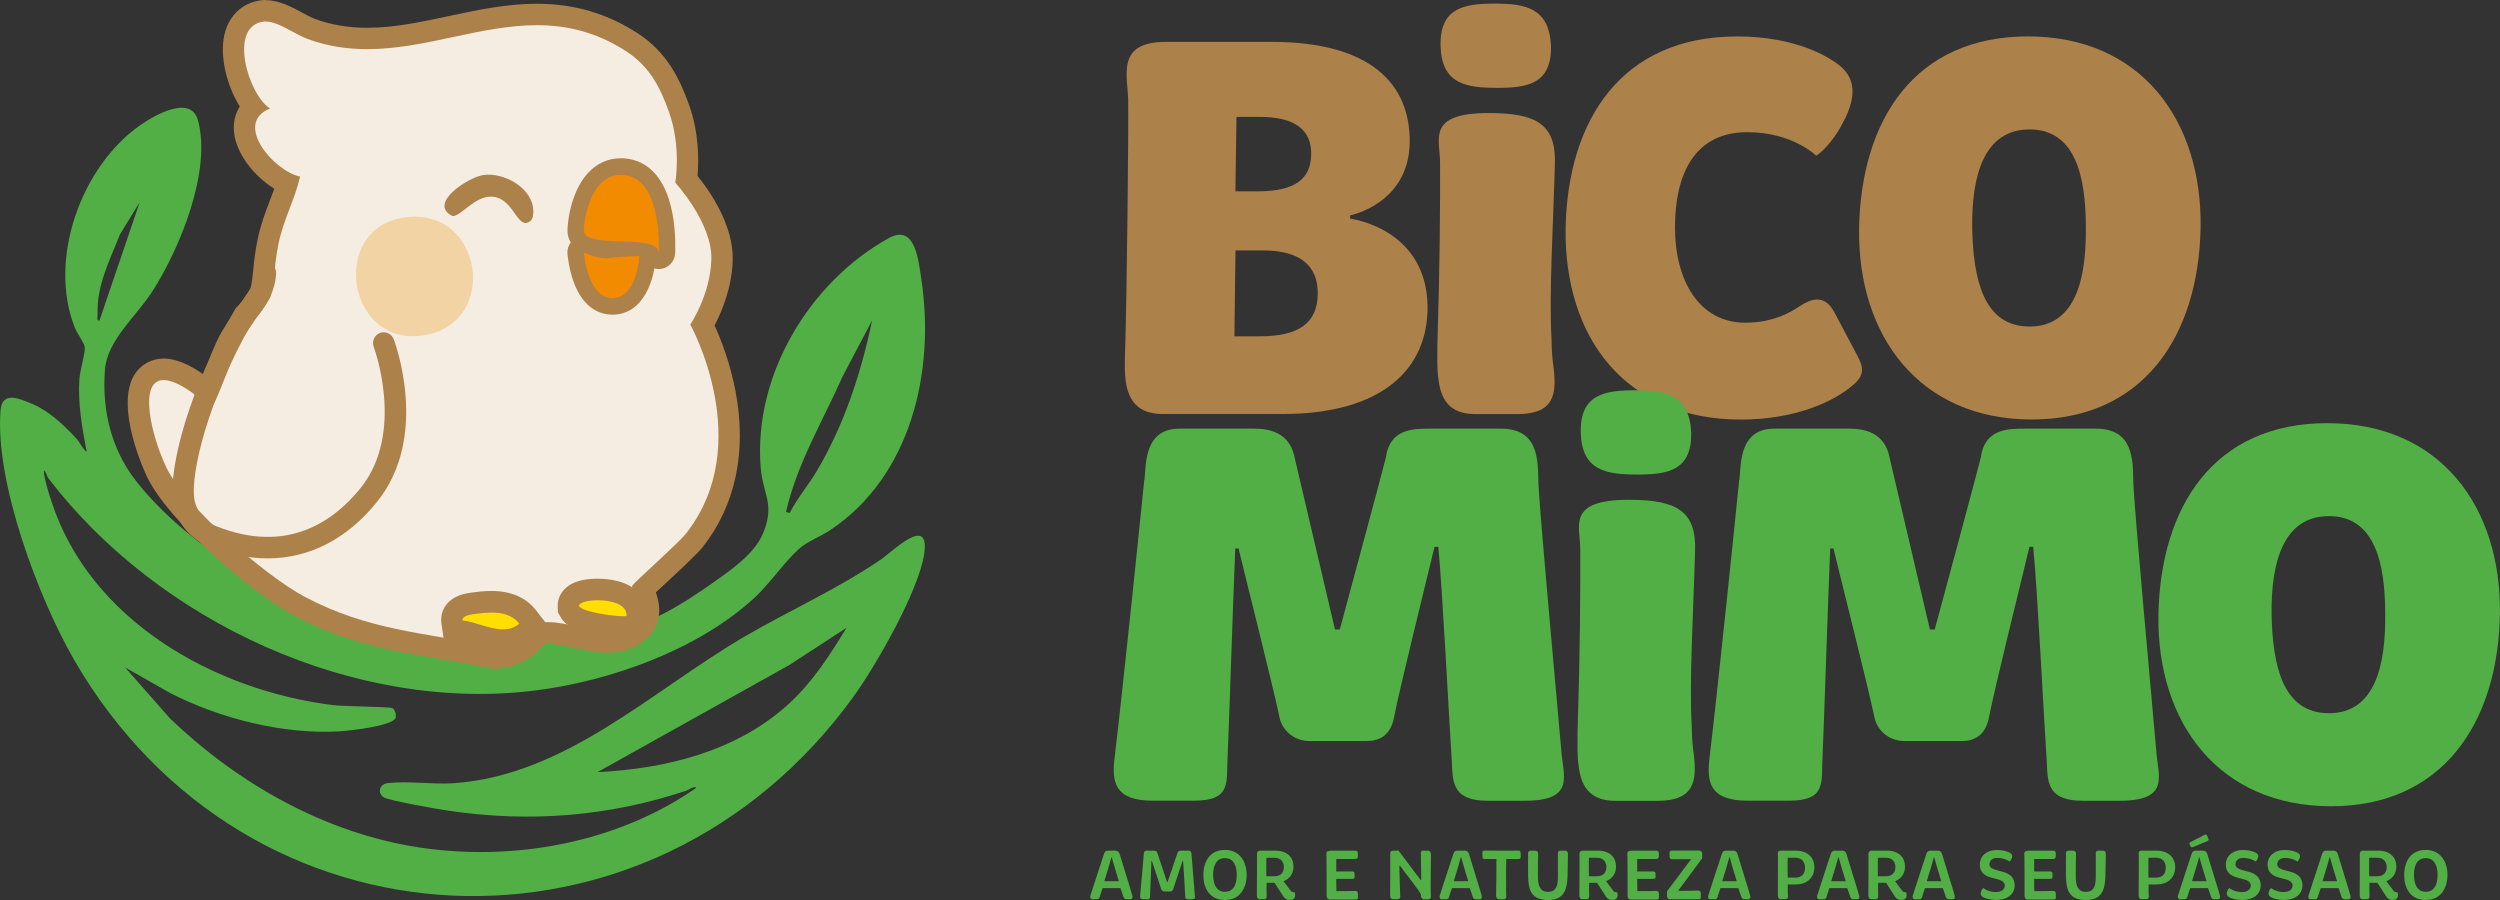
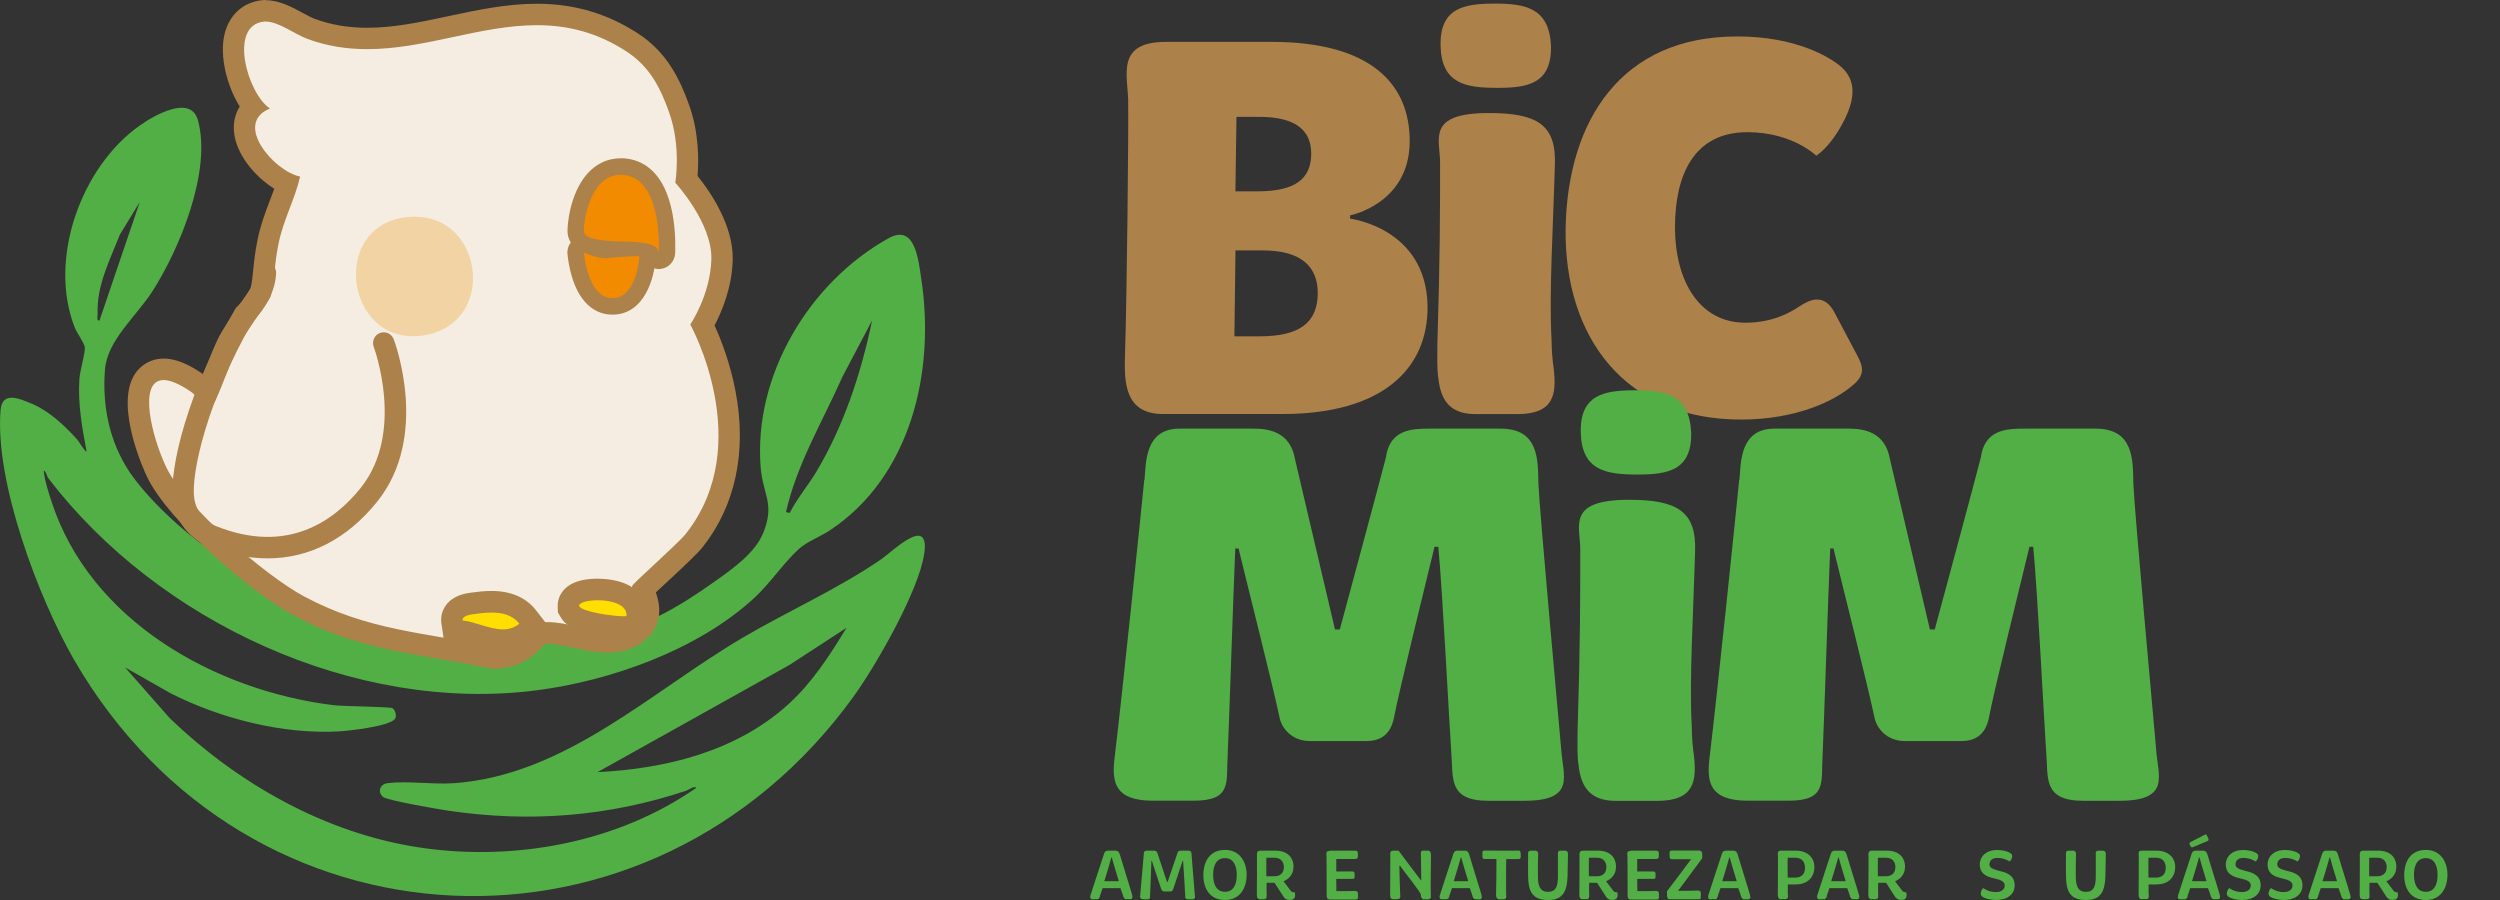
<svg xmlns="http://www.w3.org/2000/svg" width="275" height="99" viewBox="0 0 275 99" fill="none">
  <rect x="0" y="0" width="275" height="99" fill="#333333" stroke="none" />
  <g clip-path="url(#clip0_117_483)">
    <path d="M124.106 11.168C124.044 8.216 122.736 4.606 128.271 4.606H139.88C150.714 4.606 155.121 9.181 155.066 15.624C155.004 22.431 148.514 23.689 148.514 23.689V24.053C148.514 24.053 156.914 25.075 157.031 33.686C157.094 40.548 152.092 45.542 141.07 45.542H127.911C123.738 45.542 123.683 42.052 123.738 39.401C123.973 32.602 124.153 13.155 124.098 11.168H124.106ZM138.58 36.994C142.87 36.994 144.952 35.546 144.952 32.237C144.952 29.349 143.168 27.544 138.878 27.544H135.903L135.786 36.994H138.588H138.58ZM138.338 21.046C142.502 21.046 144.232 19.661 144.232 16.89C144.232 14.366 142.565 12.854 138.518 12.854H136.013L135.895 21.046H138.338Z" fill="#AC814A" />
    <path d="M158.111 37.897C158.409 28.446 158.409 22.969 158.409 17.912C158.409 15.323 156.859 12.434 163.771 12.434C169.071 12.434 171.215 13.701 171.035 18.157C170.855 24.718 170.378 32.428 170.675 37.422C170.675 38.625 170.793 39.773 170.91 40.556C171.208 43.263 171.028 45.55 166.918 45.55H162.276C159.239 45.55 158.464 43.682 158.229 41.696C158.049 40.611 158.111 39.226 158.111 37.905V37.897ZM158.464 5.089C158.346 0.871 161.023 0.396 164.421 0.396C167.818 0.396 170.433 0.879 170.613 5.089C170.675 9.245 167.99 9.664 164.718 9.664C161.266 9.664 158.589 9.245 158.464 5.089Z" fill="#AC814A" />
    <path d="M191.036 4.005C197.706 4.005 201.275 6.356 202.348 7.195C203.42 8.097 204.79 9.783 202.645 13.637C201.275 16.226 199.788 17.128 199.788 17.128C199.788 17.128 197.166 14.54 192.226 14.54C186.331 14.54 184.249 19.233 184.249 25.019C184.249 30.805 186.872 35.498 191.991 35.498C195.091 35.498 197.048 34.295 197.948 33.694C199.138 32.91 200.688 32.245 201.815 34.414L204.078 38.688C204.79 40.01 205.385 41.039 203.898 42.297C201.87 44.102 197.588 46.152 191.514 46.152C178.715 46.152 172.045 37.058 172.217 25.082C172.452 13.162 178.409 4.013 191.036 4.013V4.005Z" fill="#AC814A" />
-     <path d="M223.076 4.005C235.46 4.005 242.247 13.155 242.067 25.075C241.832 36.994 235.758 46.144 223.491 46.144C211.225 46.144 204.32 37.05 204.5 25.075C204.735 13.218 210.575 4.005 223.076 4.005ZM229.441 25.019C229.441 19.297 228.251 14.239 223.249 14.239C218.247 14.239 216.877 19.297 216.939 25.019C217.057 30.615 218.129 35.918 223.249 35.918C228.368 35.918 229.503 30.56 229.441 25.019Z" fill="#AC814A" />
    <path d="M125.891 52.808C126.071 50.941 125.891 47.149 129.758 47.149H137.915C139.465 47.149 141.907 47.45 142.439 50.458C142.854 52.262 146.847 69.24 146.847 69.24H147.379C147.379 69.24 152.146 51.597 152.444 50.339C152.859 47.205 155.364 47.149 157.266 47.149H165.063C169.29 47.149 169.172 50.576 169.227 53.228C169.407 56.901 171.255 76.949 171.732 82.426C171.912 85.315 173.4 88.085 167.685 88.085H163.693C159.231 88.085 159.88 85.497 159.646 82.846C159.411 79.474 158.691 65.148 158.213 60.146H157.798C156.906 63.873 153.868 76.102 153.328 78.991C152.913 80.978 151.661 81.516 150.291 81.516H144.099C142.072 81.516 140.999 80.075 140.764 78.991C140.052 75.556 137.015 63.581 136.24 60.328H135.88C135.645 65.868 135.167 80.495 135.042 83.083C134.862 86.035 135.574 88.077 131.292 88.077H126.822C122.595 88.077 122.298 86.027 122.595 83.439C123.425 76.64 125.57 55.864 125.867 52.793L125.891 52.808Z" fill="#51AF45" />
    <path d="M173.533 80.439C173.83 70.989 173.83 65.512 173.83 60.454C173.83 57.866 172.28 54.977 179.192 54.977C184.492 54.977 186.637 56.243 186.457 60.7C186.277 67.261 185.799 74.97 186.097 79.965C186.097 81.168 186.214 82.307 186.331 83.099C186.629 85.806 186.449 88.093 182.339 88.093H177.697C174.66 88.093 173.885 86.225 173.65 84.239C173.47 83.154 173.533 81.769 173.533 80.447V80.439ZM173.885 47.624C173.767 43.413 176.445 42.931 179.842 42.931C183.239 42.931 185.854 43.413 186.034 47.624C186.097 51.779 183.412 52.199 180.139 52.199C176.687 52.199 174.01 51.779 173.885 47.624Z" fill="#51AF45" />
    <path d="M191.334 52.808C191.514 50.941 191.334 47.149 195.201 47.149H203.358C204.907 47.149 207.35 47.45 207.882 50.458C208.297 52.262 212.289 69.24 212.289 69.24H212.822C212.822 69.24 217.589 51.597 217.886 50.339C218.301 47.205 220.806 47.149 222.709 47.149H230.505C234.732 47.149 234.615 50.576 234.67 53.228C234.85 56.901 236.697 76.949 237.175 82.426C237.355 85.315 238.842 88.085 233.128 88.085H229.135C224.673 88.085 225.323 85.497 225.088 82.846C224.853 79.474 224.133 65.148 223.656 60.146H223.241C222.348 63.873 219.311 76.102 218.771 78.991C218.356 80.978 217.104 81.516 215.734 81.516H209.542C207.514 81.516 206.442 80.075 206.207 78.991C205.495 75.556 202.457 63.581 201.682 60.328H201.322C201.087 65.868 200.61 80.495 200.485 83.083C200.305 86.035 201.017 88.077 196.735 88.077H192.265C188.038 88.077 187.741 86.027 188.038 83.439C188.868 76.64 191.013 55.864 191.31 52.793L191.334 52.808Z" fill="#51AF45" />
-     <path d="M256.001 46.548C268.385 46.548 275.172 55.697 274.992 67.617C274.757 79.537 268.683 88.687 256.416 88.687C244.15 88.687 237.245 79.593 237.425 67.617C237.66 55.761 243.5 46.548 256.001 46.548ZM262.373 67.554C262.373 61.831 261.183 56.774 256.181 56.774C251.179 56.774 249.809 61.831 249.872 67.554C249.989 73.15 251.062 78.453 256.181 78.453C261.301 78.453 262.436 73.094 262.373 67.554Z" fill="#51AF45" />
    <path d="M121.953 93.57H122.65C122.987 93.57 123.112 93.752 123.19 94.022C123.253 94.291 124.443 98.058 124.545 98.47C124.607 98.739 124.576 98.921 124.294 98.921H123.973C123.605 98.921 123.59 98.66 123.535 98.525C123.488 98.406 123.402 98.074 123.245 97.694H121.288C121.147 98.106 121.038 98.406 121.014 98.501C120.959 98.778 120.889 98.921 120.615 98.921H120.169C119.957 98.921 119.879 98.731 119.949 98.493C120.137 97.852 121.335 94.299 121.413 94.014C121.484 93.752 121.578 93.57 121.938 93.57H121.953ZM121.468 96.934H123.073C122.752 95.889 122.384 94.663 122.298 94.314H122.251C122.165 94.694 121.789 95.913 121.476 96.934H121.468Z" fill="#51AF45" />
    <path d="M126.157 93.57H126.909C127.05 93.57 127.253 93.602 127.316 93.839C127.402 94.124 128.372 97.021 128.372 97.021H128.435C128.435 97.021 129.445 94.093 129.523 93.832C129.594 93.578 129.797 93.57 129.969 93.57H130.721C131.089 93.57 131.073 93.887 131.081 94.132C131.12 94.671 131.355 97.599 131.425 98.398C131.441 98.668 131.566 98.921 131.073 98.921H130.721C130.329 98.921 130.384 98.683 130.369 98.438C130.345 98.121 130.196 95.351 130.142 94.694H130.087C129.946 95.177 129.124 97.544 129.046 97.813C128.983 97.995 128.873 98.058 128.748 98.058H128.067C127.879 98.058 127.77 97.916 127.738 97.813C127.652 97.488 126.823 95.114 126.705 94.694H126.658C126.627 95.612 126.525 98.019 126.509 98.454C126.494 98.731 126.556 98.921 126.181 98.921H125.781C125.421 98.921 125.39 98.731 125.421 98.486C125.492 97.86 125.774 94.33 125.813 94.006C125.813 93.879 125.805 93.57 126.149 93.57H126.157Z" fill="#51AF45" />
    <path d="M134.76 99C133.14 99 132.365 97.821 132.373 96.246C132.373 94.694 133.132 93.491 134.752 93.491C136.287 93.491 137.132 94.686 137.132 96.246C137.116 97.813 136.302 99 134.76 99ZM134.752 94.394C133.766 94.394 133.445 95.248 133.445 96.238C133.453 97.211 133.766 98.098 134.752 98.098C135.739 98.098 136.044 97.195 136.044 96.238C136.044 95.28 135.715 94.394 134.752 94.394Z" fill="#51AF45" />
    <path d="M141.187 96.934L141.946 97.939C142.079 98.145 142.22 98.153 142.424 98.153C142.573 98.778 142.299 98.992 141.868 98.992C141.438 98.992 141.25 98.763 141.077 98.462L140.201 97.108H139.332C139.324 97.306 139.308 98.24 139.332 98.462C139.355 98.802 139.269 98.913 139.003 98.913H138.612C138.252 98.913 138.244 98.588 138.252 98.351C138.267 97.726 138.275 94.386 138.267 94.196C138.267 93.927 138.197 93.57 138.674 93.57H140.279C141.602 93.57 142.299 94.306 142.283 95.367C142.283 96.151 141.798 96.689 141.195 96.934H141.187ZM140.216 94.354H139.3C139.285 94.805 139.3 96.087 139.3 96.388H140.209C140.819 96.388 141.226 96.032 141.226 95.375C141.226 94.884 140.944 94.354 140.216 94.354Z" fill="#51AF45" />
    <path d="M146.252 93.57H149.046C149.32 93.57 149.367 93.705 149.367 93.911V94.188C149.367 94.409 149.258 94.496 149.031 94.489H146.988V95.858C147.559 95.858 148.553 95.858 148.741 95.858C148.882 95.858 149.007 95.921 149.007 96.111V96.428C149.007 96.633 148.945 96.673 148.765 96.673C148.538 96.673 147.575 96.673 146.988 96.673C146.988 97.188 146.988 97.615 147.003 98.026C147.59 98.026 148.812 98.026 149.046 98.003C149.273 97.987 149.375 98.098 149.375 98.319V98.691C149.375 98.897 149.328 98.945 149.054 98.945H146.291C145.931 98.945 145.923 98.62 145.931 98.383C145.946 97.757 145.915 94.417 145.915 94.235C145.915 93.966 145.782 93.602 146.26 93.602L146.252 93.57Z" fill="#51AF45" />
    <path d="M156.663 93.57H157.047C157.407 93.57 157.407 93.887 157.407 94.132C157.407 94.409 157.352 97.892 157.383 98.288C157.383 98.557 157.524 98.921 157.039 98.921H156.663C156.342 98.921 156.303 98.628 156.295 98.414C156.295 98.137 154.409 95.842 154.002 95.233H153.931C153.931 95.763 154.002 98.137 154.017 98.28C154.017 98.549 154.15 98.913 153.673 98.913H153.274C152.913 98.913 152.906 98.588 152.913 98.351C152.937 97.726 152.929 94.259 152.929 94.085C152.929 93.816 152.882 93.57 153.313 93.57H153.837L156.28 96.808H156.342C156.327 96.451 156.295 93.927 156.295 93.84C156.287 93.705 156.311 93.562 156.655 93.562L156.663 93.57Z" fill="#51AF45" />
    <path d="M160.389 93.57H161.086C161.423 93.57 161.548 93.752 161.618 94.022C161.681 94.291 162.871 98.058 162.973 98.47C163.035 98.739 163.004 98.921 162.722 98.921H162.401C162.033 98.921 162.017 98.66 161.963 98.525C161.916 98.406 161.83 98.074 161.673 97.694H159.716C159.575 98.106 159.466 98.406 159.442 98.501C159.387 98.778 159.317 98.921 159.043 98.921H158.597C158.385 98.921 158.307 98.731 158.377 98.493C158.565 97.852 159.763 94.299 159.841 94.014C159.912 93.752 160.006 93.57 160.374 93.57H160.389ZM159.904 96.934H161.509C161.188 95.889 160.82 94.663 160.734 94.314H160.687C160.601 94.694 160.225 95.913 159.912 96.934H159.904Z" fill="#51AF45" />
    <path d="M167.278 93.903V94.243C167.262 94.449 167.231 94.496 166.957 94.496H165.689C165.65 95.589 165.673 98.129 165.673 98.288C165.673 98.557 165.814 98.921 165.337 98.921H164.937C164.577 98.921 164.562 98.604 164.569 98.359C164.585 98.121 164.616 95.391 164.609 94.489C164.374 94.489 163.474 94.489 163.364 94.489C163.137 94.512 163.066 94.401 163.066 94.18V93.816C163.066 93.61 163.113 93.562 163.387 93.562C163.387 93.562 166.542 93.594 166.988 93.562C167.215 93.547 167.278 93.689 167.27 93.903H167.278Z" fill="#51AF45" />
    <path d="M170.284 99C168.523 99 168.123 98.011 168.092 96.451C168.069 95.407 168.092 94.314 168.092 94.124C168.092 93.855 168.006 93.57 168.429 93.57H168.828C169.188 93.57 169.204 93.8 169.196 94.053C169.18 94.322 169.165 95.47 169.172 96.451C169.172 97.488 169.446 98.106 170.284 98.106C171.122 98.106 171.372 97.52 171.372 96.436C171.372 95.43 171.372 94.33 171.372 94.124C171.372 93.855 171.286 93.57 171.701 93.57H172.1C172.468 93.57 172.484 93.8 172.476 94.053C172.476 94.322 172.444 96.072 172.429 96.444C172.366 97.987 171.959 99 170.3 99H170.284Z" fill="#51AF45" />
    <path d="M176.664 96.934L177.423 97.939C177.556 98.145 177.697 98.153 177.901 98.153C178.049 98.778 177.775 98.992 177.345 98.992C176.914 98.992 176.726 98.763 176.554 98.462L175.677 97.108H174.809C174.801 97.306 174.785 98.24 174.809 98.462C174.832 98.802 174.746 98.913 174.48 98.913H174.088C173.728 98.913 173.72 98.588 173.728 98.351C173.744 97.726 173.752 94.386 173.744 94.196C173.744 93.927 173.673 93.57 174.151 93.57H175.756C177.079 93.57 177.775 94.306 177.76 95.367C177.76 96.151 177.274 96.689 176.672 96.934H176.664ZM175.693 94.354H174.777C174.762 94.805 174.777 96.087 174.777 96.388H175.685C176.296 96.388 176.703 96.032 176.703 95.375C176.703 94.884 176.421 94.354 175.693 94.354Z" fill="#51AF45" />
    <path d="M179.357 93.57H182.151C182.425 93.57 182.472 93.705 182.472 93.911V94.188C182.472 94.409 182.363 94.496 182.136 94.489H180.093V95.858C180.664 95.858 181.658 95.858 181.846 95.858C181.987 95.858 182.112 95.921 182.112 96.111V96.428C182.112 96.633 182.05 96.673 181.869 96.673C181.642 96.673 180.68 96.673 180.093 96.673C180.093 97.188 180.093 97.615 180.108 98.026C180.695 98.026 181.916 98.026 182.151 98.003C182.378 97.987 182.48 98.098 182.48 98.319V98.691C182.48 98.897 182.433 98.945 182.159 98.945H179.396C179.036 98.945 179.028 98.62 179.036 98.383C179.051 97.757 179.02 94.417 179.02 94.235C179.02 93.966 178.887 93.602 179.365 93.602L179.357 93.57Z" fill="#51AF45" />
    <path d="M183.372 98.596V98.034C183.678 97.662 185.541 95.145 185.987 94.56V94.512C185.267 94.512 184.656 94.512 183.936 94.512C183.701 94.512 183.654 94.401 183.654 94.18V93.816C183.654 93.61 183.717 93.562 183.999 93.562H186.903C187.114 93.562 187.224 93.705 187.24 93.895V94.409C186.801 94.979 185.447 96.871 184.625 97.931V97.995C185.016 97.995 186.59 97.979 186.754 97.963C186.989 97.939 187.091 98.066 187.091 98.28V98.668C187.091 98.873 187.044 98.921 186.746 98.921H183.74C183.498 98.921 183.396 98.826 183.38 98.596H183.372Z" fill="#51AF45" />
    <path d="M189.925 93.57H190.621C190.958 93.57 191.083 93.752 191.154 94.022C191.216 94.291 192.406 98.058 192.508 98.47C192.57 98.739 192.539 98.921 192.257 98.921H191.936C191.568 98.921 191.553 98.66 191.498 98.525C191.451 98.406 191.365 98.074 191.208 97.694H189.251C189.11 98.106 189.001 98.406 188.977 98.501C188.923 98.778 188.852 98.921 188.578 98.921H188.132C187.921 98.921 187.842 98.731 187.913 98.493C188.101 97.852 189.298 94.299 189.377 94.014C189.447 93.752 189.541 93.57 189.909 93.57H189.925ZM189.439 96.934H191.044C190.723 95.889 190.355 94.663 190.269 94.314H190.222C190.136 94.694 189.76 95.913 189.447 96.934H189.439Z" fill="#51AF45" />
    <path d="M197.58 97.29H196.657C196.657 97.496 196.657 98.209 196.657 98.28C196.672 98.549 196.798 98.913 196.32 98.913H195.921C195.561 98.913 195.553 98.588 195.561 98.351C195.576 97.726 195.576 94.386 195.576 94.204C195.576 93.934 195.443 93.57 195.921 93.57H197.518C198.864 93.57 199.6 94.37 199.584 95.415C199.569 96.444 198.88 97.282 197.573 97.282L197.58 97.29ZM197.479 94.354H196.649C196.618 94.718 196.649 96.135 196.649 96.538H197.471C198.214 96.538 198.543 96.111 198.551 95.478C198.551 94.853 198.254 94.354 197.486 94.354H197.479Z" fill="#51AF45" />
    <path d="M201.909 93.57H202.606C202.943 93.57 203.068 93.752 203.138 94.022C203.201 94.291 204.391 98.058 204.493 98.47C204.555 98.739 204.524 98.921 204.242 98.921H203.921C203.553 98.921 203.538 98.66 203.483 98.525C203.436 98.406 203.35 98.074 203.193 97.694H201.236C201.095 98.106 200.986 98.406 200.962 98.501C200.907 98.778 200.837 98.921 200.563 98.921H200.117C199.905 98.921 199.827 98.731 199.898 98.493C200.085 97.852 201.283 94.299 201.361 94.014C201.432 93.752 201.526 93.57 201.894 93.57H201.909ZM201.424 96.934H203.029C202.708 95.889 202.34 94.663 202.254 94.314H202.207C202.121 94.694 201.745 95.913 201.432 96.934H201.424Z" fill="#51AF45" />
    <path d="M208.454 96.934L209.213 97.939C209.346 98.145 209.487 98.153 209.69 98.153C209.839 98.778 209.565 98.992 209.135 98.992C208.704 98.992 208.516 98.763 208.344 98.462L207.467 97.108H206.598C206.591 97.306 206.575 98.24 206.598 98.462C206.622 98.802 206.536 98.913 206.27 98.913H205.878C205.518 98.913 205.51 98.588 205.518 98.351C205.534 97.726 205.542 94.386 205.534 94.196C205.534 93.927 205.463 93.57 205.941 93.57H207.546C208.868 93.57 209.565 94.306 209.55 95.367C209.55 96.151 209.064 96.689 208.461 96.934H208.454ZM207.483 94.354H206.567C206.551 94.805 206.567 96.087 206.567 96.388H207.475C208.086 96.388 208.493 96.032 208.493 95.375C208.493 94.884 208.211 94.354 207.483 94.354Z" fill="#51AF45" />
-     <path d="M212.422 93.57H213.119C213.456 93.57 213.581 93.752 213.651 94.022C213.714 94.291 214.904 98.058 215.006 98.47C215.068 98.739 215.037 98.921 214.755 98.921H214.434C214.066 98.921 214.051 98.66 213.996 98.525C213.949 98.406 213.863 98.074 213.706 97.694H211.749C211.608 98.106 211.499 98.406 211.475 98.501C211.42 98.778 211.35 98.921 211.076 98.921H210.63C210.418 98.921 210.34 98.731 210.411 98.493C210.598 97.852 211.796 94.299 211.874 94.014C211.945 93.752 212.039 93.57 212.407 93.57H212.422ZM211.937 96.934H213.542C213.221 95.889 212.853 94.663 212.767 94.314H212.72C212.634 94.694 212.258 95.913 211.945 96.934H211.937Z" fill="#51AF45" />
    <path d="M220.266 95.882C221.26 96.159 221.597 96.657 221.613 97.346C221.636 98.391 220.767 99 219.585 99C218.928 99 218.403 98.826 218.223 98.731C217.886 98.565 217.816 98.343 217.933 98.034C218.004 97.805 218.168 97.686 218.168 97.686C218.168 97.686 218.677 98.129 219.562 98.129C220.157 98.129 220.532 97.829 220.524 97.393C220.524 97.077 220.243 96.839 219.71 96.713L219.045 96.538C218.356 96.356 217.793 95.977 217.777 95.145C217.761 94.188 218.505 93.499 219.679 93.499C220.376 93.499 220.861 93.681 221.057 93.792C221.323 93.934 221.433 94.117 221.268 94.481C221.19 94.655 221.072 94.766 221.072 94.766C221.072 94.766 220.485 94.37 219.718 94.37C219.131 94.37 218.841 94.671 218.841 95.09C218.841 95.446 219.217 95.597 219.609 95.707L220.266 95.889V95.882Z" fill="#51AF45" />
-     <path d="M223.022 93.57H225.816C226.09 93.57 226.137 93.705 226.137 93.911V94.188C226.137 94.409 226.028 94.496 225.801 94.489H223.757V95.858C224.329 95.858 225.323 95.858 225.511 95.858C225.652 95.858 225.777 95.921 225.777 96.111V96.428C225.777 96.633 225.714 96.673 225.534 96.673C225.307 96.673 224.345 96.673 223.757 96.673C223.757 97.188 223.757 97.615 223.773 98.026C224.36 98.026 225.581 98.026 225.816 98.003C226.043 97.987 226.145 98.098 226.145 98.319V98.691C226.145 98.897 226.098 98.945 225.824 98.945H223.061C222.701 98.945 222.693 98.62 222.701 98.383C222.716 97.757 222.685 94.417 222.685 94.235C222.685 93.966 222.552 93.602 223.029 93.602L223.022 93.57Z" fill="#51AF45" />
    <path d="M229.448 99C227.687 99 227.288 98.011 227.257 96.451C227.233 95.407 227.257 94.314 227.257 94.124C227.257 93.855 227.17 93.57 227.593 93.57H227.992C228.353 93.57 228.368 93.8 228.36 94.053C228.345 94.322 228.329 95.47 228.337 96.451C228.337 97.488 228.611 98.106 229.448 98.106C230.286 98.106 230.537 97.52 230.537 96.436C230.537 95.43 230.537 94.33 230.537 94.124C230.537 93.855 230.45 93.57 230.865 93.57H231.265C231.632 93.57 231.648 93.8 231.64 94.053C231.64 94.322 231.609 96.072 231.593 96.444C231.531 97.987 231.124 99 229.464 99H229.448Z" fill="#51AF45" />
    <path d="M237.269 97.29H236.345C236.345 97.496 236.345 98.209 236.345 98.28C236.361 98.549 236.486 98.913 236.008 98.913H235.609C235.249 98.913 235.241 98.588 235.249 98.351C235.265 97.726 235.265 94.386 235.265 94.204C235.265 93.934 235.132 93.57 235.609 93.57H237.206C238.553 93.57 239.288 94.37 239.273 95.415C239.257 96.444 238.568 97.282 237.261 97.282L237.269 97.29ZM237.167 94.354H236.337C236.306 94.718 236.337 96.135 236.329 96.538H237.151C237.895 96.538 238.224 96.111 238.232 95.478C238.232 94.853 237.934 94.354 237.167 94.354Z" fill="#51AF45" />
    <path d="M241.598 93.57H242.294C242.631 93.57 242.756 93.752 242.827 94.022C242.889 94.291 244.079 98.058 244.181 98.47C244.244 98.739 244.212 98.921 243.93 98.921H243.609C243.242 98.921 243.226 98.66 243.171 98.525C243.124 98.406 243.038 98.074 242.881 97.694H240.924C240.784 98.106 240.674 98.406 240.65 98.501C240.596 98.778 240.525 98.921 240.251 98.921H239.805C239.594 98.921 239.515 98.731 239.586 98.493C239.774 97.852 240.971 94.299 241.05 94.014C241.12 93.752 241.214 93.57 241.582 93.57H241.598ZM240.964 93.08L240.885 92.937C240.807 92.787 240.83 92.692 240.971 92.621C241.277 92.462 242.122 92.043 242.474 91.845C242.647 91.75 242.709 91.774 242.772 91.924L242.905 92.217C242.968 92.375 242.968 92.454 242.803 92.526C242.803 92.526 241.488 93.072 241.261 93.167C241.081 93.254 241.034 93.214 240.964 93.08ZM241.112 96.934H242.717C242.396 95.889 242.028 94.663 241.942 94.314H241.895C241.809 94.694 241.433 95.913 241.12 96.934H241.112Z" fill="#51AF45" />
    <path d="M247.328 95.882C248.322 96.159 248.659 96.657 248.674 97.346C248.698 98.391 247.829 99 246.647 99C245.989 99 245.465 98.826 245.285 98.731C244.948 98.565 244.878 98.343 244.995 98.034C245.065 97.805 245.23 97.686 245.23 97.686C245.23 97.686 245.739 98.129 246.623 98.129C247.218 98.129 247.594 97.829 247.586 97.393C247.586 97.077 247.304 96.839 246.772 96.713L246.107 96.538C245.418 96.356 244.854 95.977 244.838 95.145C244.823 94.188 245.566 93.499 246.741 93.499C247.437 93.499 247.923 93.681 248.118 93.792C248.385 93.934 248.494 94.117 248.33 94.481C248.252 94.655 248.134 94.766 248.134 94.766C248.134 94.766 247.547 94.37 246.78 94.37C246.193 94.37 245.903 94.671 245.903 95.09C245.903 95.446 246.279 95.597 246.67 95.707L247.328 95.889V95.882Z" fill="#51AF45" />
    <path d="M251.923 95.882C252.917 96.159 253.254 96.657 253.269 97.346C253.293 98.391 252.424 99 251.242 99C250.584 99 250.06 98.826 249.88 98.731C249.543 98.565 249.473 98.343 249.59 98.034C249.661 97.805 249.825 97.686 249.825 97.686C249.825 97.686 250.334 98.129 251.218 98.129C251.813 98.129 252.189 97.829 252.181 97.393C252.181 97.077 251.899 96.839 251.367 96.713L250.702 96.538C250.013 96.356 249.449 95.977 249.434 95.145C249.418 94.188 250.162 93.499 251.336 93.499C252.032 93.499 252.518 93.681 252.713 93.792C252.98 93.934 253.089 94.117 252.925 94.481C252.847 94.655 252.729 94.766 252.729 94.766C252.729 94.766 252.142 94.37 251.375 94.37C250.788 94.37 250.498 94.671 250.498 95.09C250.498 95.446 250.874 95.597 251.265 95.707L251.923 95.889V95.882Z" fill="#51AF45" />
    <path d="M255.954 93.57H256.651C256.988 93.57 257.113 93.752 257.183 94.022C257.246 94.291 258.436 98.058 258.538 98.47C258.6 98.739 258.569 98.921 258.287 98.921H257.966C257.598 98.921 257.583 98.66 257.528 98.525C257.481 98.406 257.395 98.074 257.238 97.694H255.281C255.14 98.106 255.031 98.406 255.007 98.501C254.952 98.778 254.882 98.921 254.608 98.921H254.162C253.95 98.921 253.872 98.731 253.942 98.493C254.13 97.852 255.328 94.299 255.406 94.014C255.477 93.752 255.571 93.57 255.939 93.57H255.954ZM255.469 96.934H257.074C256.753 95.889 256.385 94.663 256.299 94.314H256.252C256.166 94.694 255.79 95.913 255.477 96.934H255.469Z" fill="#51AF45" />
    <path d="M262.499 96.934L263.258 97.939C263.391 98.145 263.532 98.153 263.735 98.153C263.884 98.778 263.61 98.992 263.18 98.992C262.749 98.992 262.561 98.763 262.389 98.462L261.512 97.108H260.643C260.635 97.306 260.62 98.24 260.643 98.462C260.667 98.802 260.581 98.913 260.315 98.913H259.923C259.563 98.913 259.555 98.588 259.563 98.351C259.579 97.726 259.587 94.386 259.579 94.196C259.579 93.927 259.508 93.57 259.986 93.57H261.591C262.913 93.57 263.61 94.306 263.595 95.367C263.595 96.151 263.109 96.689 262.506 96.934H262.499ZM261.528 94.354H260.612C260.596 94.805 260.612 96.087 260.612 96.388H261.52C262.131 96.388 262.538 96.032 262.538 95.375C262.538 94.884 262.256 94.354 261.528 94.354Z" fill="#51AF45" />
    <path d="M266.851 99C265.231 99 264.456 97.821 264.463 96.246C264.463 94.694 265.223 93.491 266.843 93.491C268.377 93.491 269.223 94.686 269.223 96.246C269.207 97.813 268.393 99 266.851 99ZM266.843 94.394C265.857 94.394 265.536 95.248 265.536 96.238C265.544 97.211 265.857 98.098 266.843 98.098C267.829 98.098 268.135 97.195 268.135 96.238C268.135 95.28 267.806 94.394 266.843 94.394Z" fill="#51AF45" />
    <path d="M65.725 69.865C70.46 69.335 74.789 66.699 78.68 63.921C80.66 62.512 83.118 60.803 84.003 58.507C85.232 55.325 83.925 54.463 83.674 51.407C82.86 41.253 89.076 31.003 97.757 26.198C100.653 24.6 101.021 28.533 101.342 30.686C102.892 40.881 100.191 52.436 91.283 58.341C90.226 59.038 88.77 59.576 87.87 60.391C86.187 61.926 84.715 64.166 82.946 65.797C76.746 71.488 67.173 74.899 58.953 75.944C39.054 78.477 17.378 68.393 5.315 52.603C5.127 52.357 5.12 51.938 4.806 51.74C4.908 52.848 5.315 54.091 5.66 55.151C9.918 68.29 23.641 75.96 36.659 77.566C37.817 77.709 42.89 77.733 43.172 77.899C43.454 78.065 43.649 78.698 43.485 79.015C43.031 79.893 38.334 80.392 37.238 80.455C31.093 80.788 24.267 79.046 18.795 76.276L13.762 73.419L18.693 79.023C26.161 86.186 35.759 91.655 46.139 93.222C56.534 94.789 67.924 92.708 76.59 86.661C76.347 86.407 75.846 86.851 75.486 86.977C66.922 89.827 58.264 90.499 49.333 89.178C48.26 89.019 42.694 88.07 42.162 87.674C41.497 87.175 41.755 86.249 42.639 86.146C44.839 85.877 47.602 86.312 49.896 86.154C62.186 85.299 71.611 76.062 81.756 70.111C86.782 67.166 92.183 64.784 96.982 61.483C98.188 60.652 102.313 56.536 101.663 60.921C101.053 65.021 96.364 73.205 93.866 76.656C71.611 107.39 27.226 105.577 8.149 72.58C4.235 65.781 -0.595 52.983 0.063 45.115C0.243 42.962 2.168 43.857 3.57 44.442C5.37 45.194 7.131 46.833 8.431 48.281C8.822 48.716 9.081 49.373 9.535 49.706C9.034 47.062 8.548 44.379 8.736 41.664C8.799 40.762 9.378 38.846 9.331 38.213C9.3 37.762 8.478 36.67 8.235 36.06C5.245 28.517 8.924 18.331 15.398 13.788C16.956 12.696 20.979 10.369 21.77 13.218C23.312 18.782 19.758 27.394 16.752 32.063C15.006 34.778 11.797 37.438 11.546 40.643C11.233 44.672 12.032 48.59 14.271 51.954C14.271 51.954 28.549 74.036 65.725 69.873V69.865ZM10.944 35.253L15.374 22.225L13.182 25.811C12.071 28.66 10.615 31.391 10.74 34.549C10.748 34.794 10.584 35.309 10.936 35.261L10.944 35.253ZM86.868 56.426C87.698 54.787 88.919 53.378 89.851 51.803C92.856 46.738 94.728 41.015 95.933 35.245L92.677 41.427C90.5 46.342 87.659 51.02 86.461 56.323L86.86 56.426H86.868ZM93.115 69.058L86.805 73.166L65.725 84.935C73.239 84.563 80.958 82.671 86.672 77.511C89.318 75.121 91.275 72.097 93.115 69.058Z" fill="#51AF45" />
    <path d="M54.068 72.335C52.119 71.923 50.256 71.606 48.456 71.298C43.234 70.403 38.303 69.556 32.87 66.652C28.416 64.269 19.453 56.568 17.23 51.938C16.29 49.983 14.208 44.355 15.781 41.822C16.267 41.047 17.049 40.611 17.981 40.611C18.999 40.611 20.22 41.118 21.715 42.155C21.958 42.321 22.2 42.574 22.482 42.859C22.568 42.946 22.678 43.057 22.795 43.176C23.077 42.535 23.406 41.696 23.727 40.873C24.197 39.678 24.674 38.443 25.12 37.572C25.535 36.757 26.584 35.229 27.508 33.884C27.946 33.251 28.479 32.467 28.643 32.198C28.854 31.351 28.933 30.615 29.019 29.768C29.105 28.897 29.206 27.908 29.473 26.602C29.778 25.098 30.279 23.776 30.764 22.502C31.062 21.719 31.351 20.967 31.586 20.191C29.433 19.17 27.101 16.669 26.897 14.389C26.803 13.36 27.132 12.458 27.821 11.77C26.271 9.783 25.3 6.395 25.817 4.092C26.185 2.446 27.304 1.393 28.87 1.211C28.987 1.195 29.105 1.187 29.23 1.187C30.412 1.187 31.594 1.828 32.745 2.446C33.293 2.739 33.802 3.016 34.224 3.174C36.15 3.878 38.162 4.219 40.385 4.219C43.454 4.219 46.569 3.554 49.575 2.913C52.652 2.256 55.838 1.575 59.047 1.575C62.906 1.575 66.327 2.58 69.505 4.638C72.582 6.633 73.787 9.443 74.68 11.92C75.846 15.157 75.65 18.41 75.502 19.708C76.574 20.983 79.517 24.837 79.408 28.565C79.314 31.786 77.952 34.549 77.263 35.736C77.85 36.931 79.071 39.725 79.745 43.255C80.927 49.508 79.76 55.096 76.371 59.41C75.877 60.043 74.492 61.341 72.59 63.106C71.932 63.715 71.157 64.436 70.742 64.839C70.773 64.926 70.813 65.021 70.844 65.108C71.212 66.034 71.979 67.958 70.194 69.477C69.31 70.229 68.206 70.601 66.836 70.601C65.677 70.601 64.464 70.34 63.298 70.087C62.186 69.849 61.145 69.62 60.214 69.62C59.877 69.62 59.587 69.651 59.321 69.707C59.282 69.739 59.063 69.984 58.898 70.158C58.163 70.965 56.926 72.319 54.295 72.35H54.17L54.045 72.327L54.068 72.335Z" fill="#F5EDE2" />
    <path d="M29.246 2.374C30.639 2.374 32.455 3.783 33.841 4.29C36.064 5.105 38.248 5.406 40.401 5.406C46.749 5.406 52.847 2.77 59.063 2.77C62.288 2.77 65.552 3.483 68.887 5.643C71.549 7.369 72.676 9.775 73.592 12.332C74.969 16.162 74.281 20.096 74.281 20.096C74.281 20.096 78.367 24.52 78.249 28.541C78.132 32.467 75.932 35.696 75.932 35.696C75.932 35.696 83.212 48.811 75.47 58.681C74.609 59.774 69.717 64.087 69.552 64.428C69.2 65.18 71.196 67.103 69.466 68.575C68.73 69.2 67.838 69.414 66.867 69.414C64.793 69.414 62.343 68.433 60.245 68.433C59.846 68.433 59.462 68.464 59.102 68.551C58.022 68.797 57.544 71.132 54.319 71.171C46.647 69.549 40.518 69.39 33.434 65.599C29.183 63.319 20.384 55.769 18.302 51.423C16.697 48.083 15.132 41.807 17.997 41.807C18.717 41.807 19.719 42.202 21.065 43.136C21.512 43.445 22.537 44.791 23.116 44.791C23.226 44.791 23.32 44.743 23.39 44.624C24.134 43.421 25.277 39.883 26.177 38.11C26.85 36.781 29.676 32.95 29.762 32.609C30.263 30.726 30.107 29.436 30.631 26.832C31.171 24.148 32.416 22.019 33.011 19.423C30.162 18.853 25.598 13.582 29.7 11.936C27.273 10.377 25.073 2.841 29.011 2.374C29.081 2.367 29.16 2.359 29.238 2.359M29.246 0C29.081 0 28.909 0.008 28.745 0.032C26.686 0.277 25.167 1.694 24.682 3.831C24.15 6.182 24.94 9.427 26.373 11.714C25.872 12.514 25.645 13.463 25.739 14.5C25.958 16.938 27.985 19.392 30.169 20.761C30.013 21.196 29.848 21.631 29.676 22.083C29.175 23.404 28.651 24.774 28.33 26.373C28.056 27.734 27.946 28.755 27.86 29.657C27.782 30.425 27.719 31.05 27.563 31.739C27.351 32.063 26.921 32.689 26.561 33.219C25.379 34.937 24.51 36.219 24.087 37.042C23.617 37.968 23.124 39.234 22.647 40.453C22.553 40.683 22.459 40.928 22.365 41.173C20.658 39.994 19.265 39.44 17.989 39.44C16.713 39.44 15.484 40.081 14.795 41.205C12.556 44.814 16.032 52.159 16.181 52.468C18.529 57.367 27.633 65.195 32.322 67.712C37.919 70.704 42.937 71.567 48.26 72.477C50.053 72.786 51.9 73.102 53.826 73.506L54.076 73.561H54.335C57.474 73.522 58.977 71.868 59.791 70.981C59.83 70.934 59.877 70.886 59.924 70.839C60.026 70.831 60.127 70.823 60.237 70.823C61.043 70.823 62.03 71.037 63.079 71.258C64.308 71.527 65.576 71.796 66.859 71.796C68.496 71.796 69.881 71.322 70.977 70.395C73.067 68.615 72.558 66.343 72.144 65.164C72.527 64.8 72.989 64.372 73.404 63.992C75.408 62.132 76.754 60.858 77.31 60.161C80.919 55.571 82.163 49.65 80.911 43.049C80.308 39.867 79.267 37.256 78.602 35.799C79.384 34.311 80.512 31.66 80.598 28.62C80.707 24.79 78.085 21.03 76.731 19.352C76.864 17.714 76.911 14.619 75.799 11.54C74.774 8.683 73.373 5.754 70.155 3.665C66.781 1.48 63.149 0.412 59.063 0.412C55.728 0.412 52.487 1.1 49.348 1.773C46.264 2.43 43.344 3.055 40.401 3.055C38.318 3.055 36.44 2.739 34.639 2.082C34.295 1.955 33.794 1.686 33.308 1.425C32.095 0.768 30.717 0.024 29.238 0.024L29.246 0Z" fill="#AC814A" />
-     <path d="M53.113 19.257C55.431 18.901 58.703 20.706 58.663 23.302C58.656 23.927 58.538 24.394 57.865 24.528C56.785 24.623 56.292 21.782 54.155 21.631C52.26 21.497 50.702 23.808 49.779 23.768C46.992 22.391 51.524 19.51 53.113 19.265V19.257Z" fill="#AC814A" />
    <path d="M68.261 17.413C66.852 17.413 65.584 17.999 64.597 19.115C62.672 21.291 62.351 24.892 62.437 25.66C62.507 26.301 62.891 27.449 64.66 27.979C65.38 28.193 66.312 28.312 67.595 28.359C67.83 28.367 68.065 28.375 68.308 28.383C69.028 28.407 70.28 28.438 70.852 28.581C71.149 29.19 71.768 29.594 72.464 29.594C72.488 29.594 72.504 29.594 72.527 29.594C73.459 29.562 74.21 28.818 74.265 27.876C74.265 27.789 74.39 25.676 73.96 23.436C73.114 19.051 70.899 17.777 69.184 17.484C68.871 17.429 68.566 17.405 68.269 17.405L68.261 17.413Z" fill="#AC814A" />
    <path d="M64.222 25.953C63.853 25.953 63.493 26.064 63.18 26.285C62.664 26.657 62.366 27.275 62.421 27.916C62.437 28.066 62.554 29.451 63.055 30.892C64.19 34.129 66.233 34.612 67.353 34.612C70.875 34.612 72.01 30.615 72.128 28.248C72.151 27.742 71.963 27.243 71.611 26.879C71.275 26.531 70.805 26.333 70.327 26.333C70.312 26.333 70.288 26.333 70.273 26.333C70.014 26.341 67.689 26.42 66.625 26.586C66.625 26.586 66.625 26.586 66.609 26.586C66.218 26.586 65.403 26.309 64.957 26.111C64.722 26.001 64.472 25.953 64.222 25.953Z" fill="#AC814A" />
    <path d="M68.261 19.233C68.456 19.233 68.66 19.249 68.879 19.289C72.926 19.985 72.464 27.773 72.464 27.773C72.308 26.539 69.795 26.618 67.658 26.539C65.521 26.46 64.3 26.151 64.221 25.462C64.151 24.805 64.762 19.233 68.261 19.233Z" fill="#F28B00" />
    <path d="M64.222 27.773C64.222 27.773 65.615 28.415 66.609 28.415C66.711 28.415 66.805 28.415 66.899 28.391C67.893 28.241 70.335 28.161 70.335 28.161C70.335 28.161 70.108 32.792 67.361 32.792C64.613 32.792 64.229 27.773 64.229 27.773" fill="#F28B00" />
    <path d="M68.918 67.752C69.091 65.567 63.65 65.757 63.689 66.668C64.135 67.435 68.723 67.934 68.918 67.752Z" fill="#722282" />
    <path d="M68.496 68.187C68.128 68.187 67.541 68.14 66.617 68.005C63.767 67.586 63.454 67.047 63.352 66.873L63.306 66.786V66.691C63.29 66.541 63.337 66.248 63.728 66.019C64.582 65.512 67.149 65.417 68.472 66.256C69.224 66.731 69.341 67.348 69.31 67.784V67.934L69.184 68.037C69.13 68.092 69.028 68.179 68.496 68.179V68.187ZM64.253 66.628C65.059 67.016 67.548 67.38 68.488 67.404C68.409 67.206 68.214 66.96 67.713 66.755C66.562 66.28 64.863 66.406 64.253 66.636V66.628Z" fill="#722282" />
    <path d="M50.882 68.251C52.84 68.44 55.321 70.118 57.129 68.607C55.963 67.103 53.834 67.309 52.104 67.546C51.767 67.594 50.804 67.736 50.882 68.243V68.251Z" fill="#722282" />
    <path d="M55.329 69.628C54.444 69.628 53.536 69.351 52.691 69.09C52.033 68.892 51.407 68.694 50.843 68.646L50.538 68.615L50.491 68.306C50.46 68.1 50.507 67.91 50.632 67.744C50.914 67.356 51.54 67.229 52.049 67.158C53.998 66.889 56.166 66.731 57.434 68.361L57.669 68.662L57.372 68.907C56.738 69.438 56.033 69.62 55.321 69.62L55.329 69.628ZM51.783 68.005C52.158 68.1 52.542 68.211 52.918 68.33C54.241 68.733 55.501 69.121 56.534 68.535C55.477 67.57 53.732 67.712 52.158 67.934C52.01 67.958 51.884 67.981 51.783 67.997V68.005Z" fill="#722282" />
    <path d="M55.321 70.419C54.327 70.419 53.34 70.118 52.464 69.849C51.845 69.659 51.258 69.477 50.773 69.43L49.857 69.343L49.724 68.425C49.661 68.013 49.763 67.602 50.014 67.269C50.468 66.652 51.289 66.462 51.947 66.375C52.612 66.28 53.325 66.193 54.053 66.193C55.869 66.193 57.176 66.739 58.053 67.871L58.758 68.781L57.873 69.517C57.16 70.111 56.3 70.411 55.313 70.411L55.321 70.419Z" fill="#FFDE00" />
    <path d="M54.053 67.38C55.235 67.38 56.386 67.641 57.129 68.607C56.573 69.066 55.963 69.232 55.321 69.232C53.857 69.232 52.245 68.385 50.882 68.251C50.804 67.736 51.775 67.602 52.104 67.554C52.722 67.467 53.395 67.388 54.053 67.388M54.053 65.005C53.254 65.005 52.487 65.1 51.783 65.195C51.258 65.267 49.88 65.464 49.066 66.557C48.628 67.15 48.448 67.871 48.557 68.599L48.831 70.427L50.655 70.601C51.023 70.641 51.556 70.799 52.119 70.973C53.074 71.266 54.155 71.599 55.313 71.599C56.573 71.599 57.685 71.203 58.617 70.435L60.386 68.963L58.969 67.142C57.873 65.726 56.213 65.005 54.045 65.005H54.053Z" fill="#AC814A" />
    <path d="M68.59 68.979C68.543 68.979 63.572 68.82 62.672 67.269L62.531 67.016L62.515 66.723C62.499 66.327 62.64 65.947 62.922 65.647C63.587 64.942 64.981 64.831 65.756 64.831C66.531 64.831 68.456 64.95 69.474 66.066C69.928 66.557 70.139 67.174 70.085 67.839L70.053 68.298L69.725 68.615C69.341 68.979 68.856 68.979 68.597 68.979H68.59Z" fill="#FFDE00" />
    <path d="M65.756 66.026C67.259 66.026 69.012 66.493 68.918 67.752C68.887 67.776 68.77 67.791 68.59 67.791C67.494 67.791 64.073 67.332 63.689 66.668C63.673 66.28 64.644 66.026 65.756 66.026ZM65.756 63.652C64.049 63.652 62.812 64.048 62.077 64.831C61.568 65.37 61.309 66.058 61.349 66.778L61.372 67.364L61.662 67.871C62.233 68.86 63.29 69.406 65.443 69.818C66.539 70.023 67.838 70.174 68.597 70.174C68.957 70.174 69.811 70.174 70.531 69.493L71.196 68.868L71.267 67.95C71.345 66.96 71.016 66.011 70.343 65.275C69.059 63.866 66.922 63.66 65.764 63.66L65.756 63.652Z" fill="#AC814A" />
    <g opacity="0.28">
      <path d="M44.479 23.919C53.059 22.692 54.969 35.309 46.874 36.844C38.17 38.498 36.087 25.114 44.479 23.919Z" fill="#EB9100" />
    </g>
    <path d="M29.441 61.42C27.336 61.42 25.136 60.969 22.881 60.066C20.815 59.235 19.343 57.344 19.038 55.12C18.537 51.487 20.752 42.852 25.856 34.018C25.919 33.908 25.997 33.813 26.091 33.725C26.107 33.71 27.93 32.024 28.024 29.966C28.056 29.309 28.572 28.802 29.253 28.834C29.903 28.866 30.404 29.42 30.373 30.077C30.248 32.752 28.353 34.81 27.797 35.364C22.78 44.102 20.987 52.112 21.363 54.795C21.551 56.172 22.467 57.344 23.75 57.866C31.586 61.016 36.729 57.336 39.665 53.687C44.596 47.561 41.144 38.253 41.113 38.166C40.878 37.556 41.184 36.868 41.786 36.63C42.397 36.401 43.07 36.702 43.305 37.311C43.469 37.746 47.266 48.004 41.489 55.183C38.17 59.307 34.021 61.42 29.441 61.42Z" fill="#AC814A" />
  </g>
  <defs>
    <clipPath id="clip0_117_483">
      <rect width="275" height="99" fill="white" />
    </clipPath>
  </defs>
</svg>